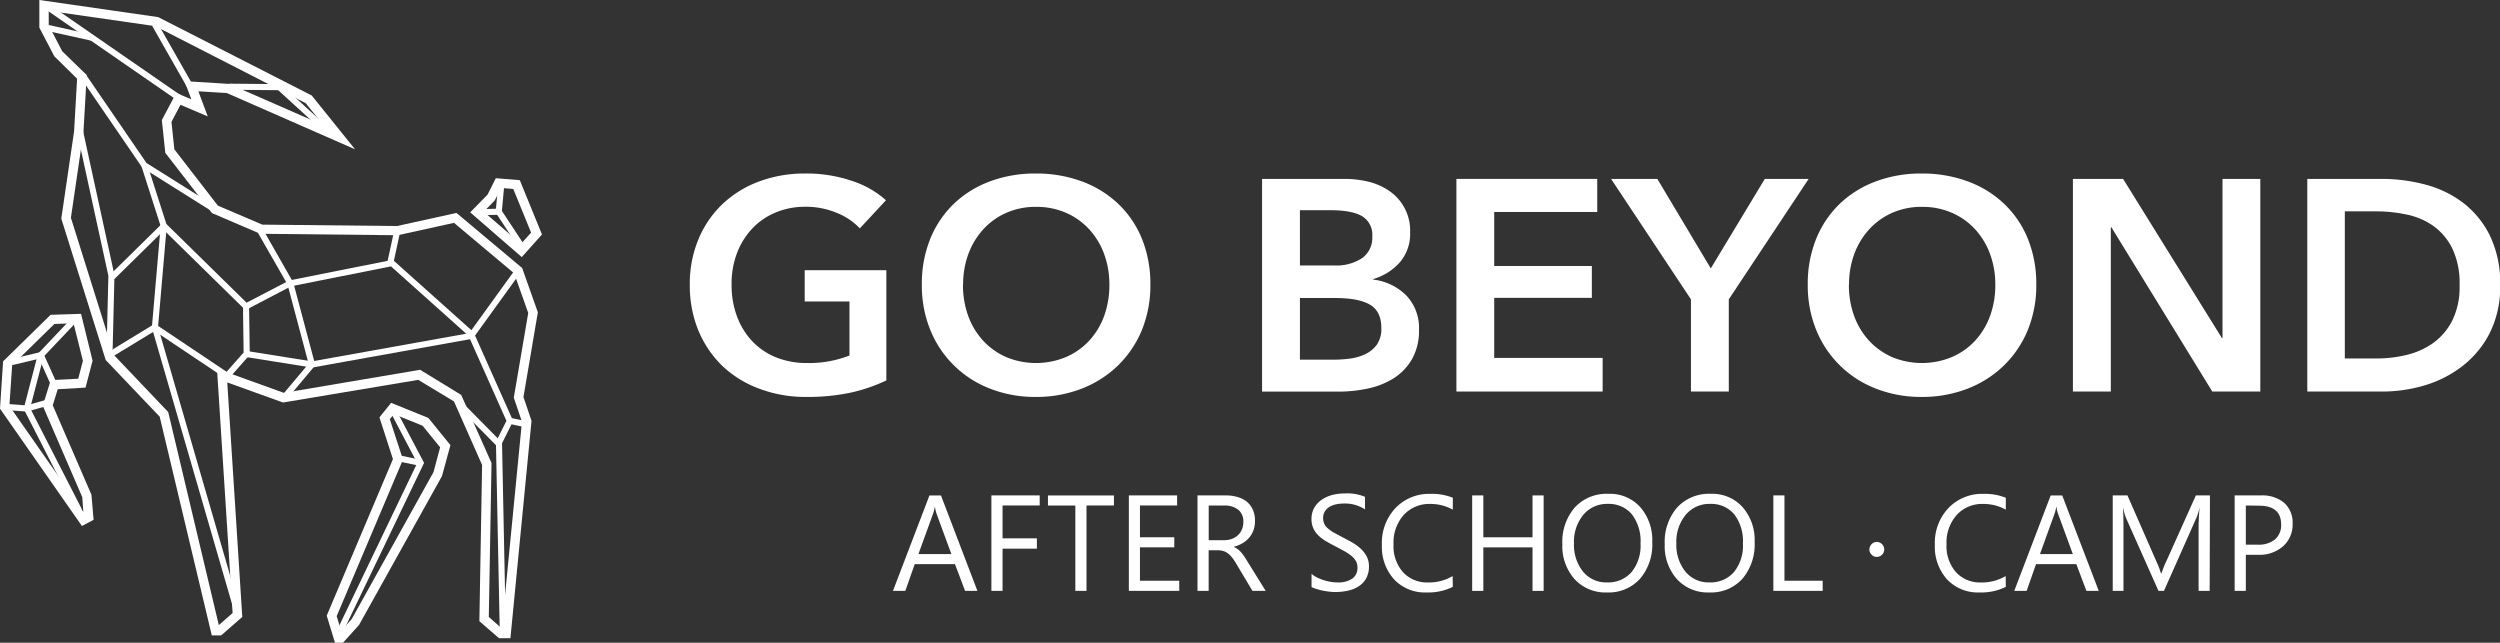
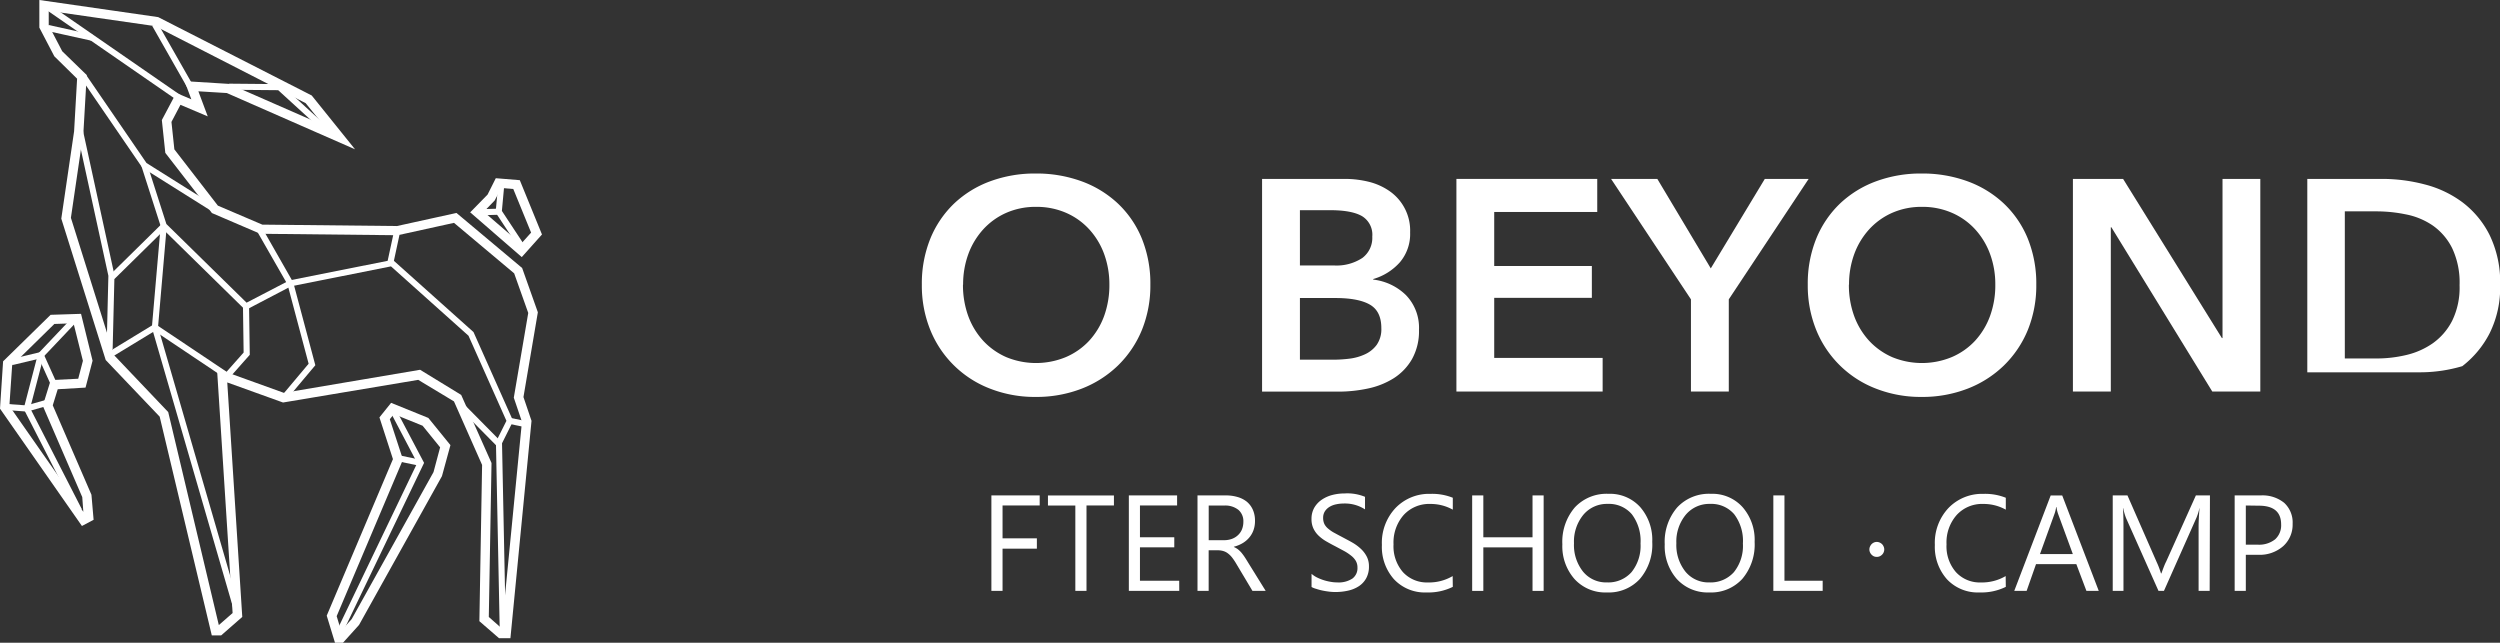
<svg xmlns="http://www.w3.org/2000/svg" viewBox="0 0 533.09 137.05">
  <rect x="0" y="0" width="533.09" height="137.05" fill="#333333" stroke="none" />
  <defs>
    <style>.cls-1{fill:#fff;}</style>
  </defs>
  <g id="Layer_2" data-name="Layer 2">
    <g id="图层_1" data-name="图层 1">
-       <path class="cls-1" d="M208.42,126h-2.63l-2.15-5.7h-8.59l-2,5.7h-2.64l7.78-20.35h2.46Zm-5.55-7.85-3.19-8.67a9.55,9.55,0,0,1-.31-1.36h-.05a8.47,8.47,0,0,1-.33,1.36l-3.15,8.67Z" />
      <path class="cls-1" d="M221.7,107.79h-7.92v7h7.32V117h-7.32v9H211.4V105.64h10.3Z" />
      <path class="cls-1" d="M237.53,107.79h-5.85V126H229.3v-18.2h-5.84v-2.15h14.07Z" />
      <path class="cls-1" d="M251.46,126H240.71V105.64H251v2.15h-7.92v6.78h7.32v2.14h-7.32v7.13h8.37Z" />
      <path class="cls-1" d="M269.89,126h-2.82l-3.4-5.7a13.37,13.37,0,0,0-.9-1.36,4.86,4.86,0,0,0-.9-.91,3,3,0,0,0-1-.52,4,4,0,0,0-1.19-.17h-1.95V126h-2.38V105.64h6.05a8.59,8.59,0,0,1,2.45.33,5.61,5.61,0,0,1,2,1,4.74,4.74,0,0,1,1.29,1.7,5.68,5.68,0,0,1,.47,2.38,5.78,5.78,0,0,1-.32,2,5.06,5.06,0,0,1-.91,1.58,5.44,5.44,0,0,1-1.41,1.19,7,7,0,0,1-1.86.76v.06a4.33,4.33,0,0,1,.88.51,5.81,5.81,0,0,1,.72.69c.22.27.45.57.67.9s.47.73.74,1.18Zm-12.15-18.2v7.39H261a4.92,4.92,0,0,0,1.65-.27,3.7,3.7,0,0,0,1.3-.78,3.43,3.43,0,0,0,.87-1.23,4.32,4.32,0,0,0,.31-1.64,3.18,3.18,0,0,0-1.06-2.55,4.49,4.49,0,0,0-3-.92Z" />
      <path class="cls-1" d="M279.67,125.17v-2.81a5.62,5.62,0,0,0,1.15.77,10.38,10.38,0,0,0,1.41.57,10.09,10.09,0,0,0,1.49.36,7.82,7.82,0,0,0,1.39.13,5.36,5.36,0,0,0,3.27-.82,2.75,2.75,0,0,0,1.08-2.35,2.79,2.79,0,0,0-.36-1.43,4,4,0,0,0-1-1.11,10.1,10.1,0,0,0-1.51-1l-1.87-1c-.71-.36-1.37-.73-2-1.09a8.52,8.52,0,0,1-1.6-1.22,5.17,5.17,0,0,1-1.07-1.52,4.66,4.66,0,0,1-.39-2,4.75,4.75,0,0,1,.61-2.42,5.27,5.27,0,0,1,1.6-1.69,7.18,7.18,0,0,1,2.25-1,10.25,10.25,0,0,1,2.58-.32,9.89,9.89,0,0,1,4.37.72v2.68a7.89,7.89,0,0,0-4.61-1.25,7.51,7.51,0,0,0-1.55.17,4.37,4.37,0,0,0-1.39.53,3.1,3.1,0,0,0-1,.95,2.57,2.57,0,0,0-.38,1.42,3,3,0,0,0,.29,1.35,3.18,3.18,0,0,0,.86,1,7.33,7.33,0,0,0,1.38.91c.54.3,1.16.62,1.87,1s1.41.74,2.06,1.13a9.68,9.68,0,0,1,1.71,1.32,6,6,0,0,1,1.17,1.61,4.5,4.5,0,0,1,.43,2,5.12,5.12,0,0,1-.59,2.55,4.77,4.77,0,0,1-1.58,1.7,6.87,6.87,0,0,1-2.3.94,12.12,12.12,0,0,1-2.74.29,11.42,11.42,0,0,1-1.19-.07c-.47-.06-.95-.13-1.44-.23a11.28,11.28,0,0,1-1.39-.37A4.31,4.31,0,0,1,279.67,125.17Z" />
      <path class="cls-1" d="M309.79,125.14a11.77,11.77,0,0,1-5.59,1.19,9,9,0,0,1-6.93-2.79,10.33,10.33,0,0,1-2.6-7.34,10.82,10.82,0,0,1,2.92-7.89,9.91,9.91,0,0,1,7.43-3,11.79,11.79,0,0,1,4.77.83v2.54a9.68,9.68,0,0,0-4.8-1.22,7.36,7.36,0,0,0-5.67,2.35,8.86,8.86,0,0,0-2.17,6.26,8.41,8.41,0,0,0,2,5.92,6.92,6.92,0,0,0,5.33,2.21,9.93,9.93,0,0,0,5.28-1.36Z" />
      <path class="cls-1" d="M329.16,126h-2.37v-9.28H316.3V126h-2.38V105.64h2.38v8.93h10.49v-8.93h2.37Z" />
      <path class="cls-1" d="M342.65,126.33a8.87,8.87,0,0,1-6.9-2.85,10.56,10.56,0,0,1-2.6-7.42,11.25,11.25,0,0,1,2.64-7.84,9.24,9.24,0,0,1,7.2-2.92,8.68,8.68,0,0,1,6.77,2.84,10.63,10.63,0,0,1,2.56,7.42,11.25,11.25,0,0,1-2.63,7.88A9,9,0,0,1,342.65,126.33Zm.17-18.88a6.54,6.54,0,0,0-5.19,2.32,9,9,0,0,0-2,6.07,9.09,9.09,0,0,0,1.94,6.06,6.33,6.33,0,0,0,5.07,2.29,6.63,6.63,0,0,0,5.26-2.19,8.93,8.93,0,0,0,1.92-6.11,9.41,9.41,0,0,0-1.86-6.24A6.42,6.42,0,0,0,342.82,107.45Z" />
      <path class="cls-1" d="M364.48,126.33a8.9,8.9,0,0,1-6.91-2.85,10.6,10.6,0,0,1-2.59-7.42,11.25,11.25,0,0,1,2.64-7.84,9.22,9.22,0,0,1,7.2-2.92,8.65,8.65,0,0,1,6.76,2.84,10.59,10.59,0,0,1,2.57,7.42,11.3,11.3,0,0,1-2.63,7.88A9,9,0,0,1,364.48,126.33Zm.17-18.88a6.54,6.54,0,0,0-5.19,2.32,9,9,0,0,0-2,6.07,9.09,9.09,0,0,0,1.94,6.06,6.33,6.33,0,0,0,5.07,2.29,6.63,6.63,0,0,0,5.26-2.19,8.93,8.93,0,0,0,1.92-6.11,9.41,9.41,0,0,0-1.86-6.24A6.42,6.42,0,0,0,364.65,107.45Z" />
      <path class="cls-1" d="M388.66,126H378.14V105.64h2.37v18.2h8.15Z" />
      <path class="cls-1" d="M400.19,118.75a1.58,1.58,0,0,1-.61-.12,1.69,1.69,0,0,1-.49-.35,1.64,1.64,0,0,1-.34-.5,1.52,1.52,0,0,1,0-1.23,1.87,1.87,0,0,1,.34-.52,1.66,1.66,0,0,1,.49-.34,1.42,1.42,0,0,1,.61-.13,1.47,1.47,0,0,1,.62.13,1.75,1.75,0,0,1,.51.34,1.67,1.67,0,0,1,.34.52,1.52,1.52,0,0,1,0,1.23,1.48,1.48,0,0,1-.34.5,1.78,1.78,0,0,1-.51.35A1.63,1.63,0,0,1,400.19,118.75Z" />
      <path class="cls-1" d="M427.71,125.14a11.81,11.81,0,0,1-5.6,1.19,9,9,0,0,1-6.93-2.79,10.37,10.37,0,0,1-2.6-7.34,10.82,10.82,0,0,1,2.92-7.89,9.93,9.93,0,0,1,7.43-3,11.88,11.88,0,0,1,4.78.83v2.54a9.74,9.74,0,0,0-4.81-1.22,7.32,7.32,0,0,0-5.66,2.35,8.81,8.81,0,0,0-2.17,6.26,8.36,8.36,0,0,0,2,5.92,6.88,6.88,0,0,0,5.32,2.21,10,10,0,0,0,5.29-1.36Z" />
      <path class="cls-1" d="M447.53,126H444.9l-2.15-5.7h-8.6l-2,5.7h-2.64l7.77-20.35h2.46ZM442,118.14l-3.18-8.67a8.33,8.33,0,0,1-.31-1.36h-.06a7.63,7.63,0,0,1-.32,1.36L435,118.14Z" />
      <path class="cls-1" d="M471.18,126h-2.36V112.34c0-1.08.07-2.4.2-4H469a12.19,12.19,0,0,1-.61,2L461.43,126h-1.16l-6.92-15.53a12.35,12.35,0,0,1-.6-2.08h-.06c.07.81.11,2.14.11,4V126h-2.29V105.64h3.14l6.22,14.19a18.06,18.06,0,0,1,.93,2.44h.09c.4-1.11.73-2,1-2.49l6.35-14.14h3Z" />
      <path class="cls-1" d="M478.89,118.3V126h-2.38V105.64h5.57a7.32,7.32,0,0,1,5,1.59,5.69,5.69,0,0,1,1.79,4.48,6.16,6.16,0,0,1-2,4.74,7.56,7.56,0,0,1-5.36,1.85Zm0-10.51v8.35h2.49a5.49,5.49,0,0,0,3.75-1.13,4,4,0,0,0,1.29-3.18q0-4-4.75-4Z" />
      <g id="字母">
-         <path class="cls-1" d="M189,81.12a35.49,35.49,0,0,1-7.59,2.6,44.19,44.19,0,0,1-9.51.92,27.69,27.69,0,0,1-10-1.76A23,23,0,0,1,154,78a22.61,22.61,0,0,1-5.09-7.55,25.18,25.18,0,0,1-1.82-9.71A24.65,24.65,0,0,1,149,50.86a22.05,22.05,0,0,1,5.18-7.46,23.06,23.06,0,0,1,7.79-4.74A27.69,27.69,0,0,1,171.66,37a30.07,30.07,0,0,1,10,1.57,20.24,20.24,0,0,1,7.26,4.13l-5.57,6a13.75,13.75,0,0,0-4.83-3.27,16.92,16.92,0,0,0-6.76-1.34,16.08,16.08,0,0,0-6.5,1.28,14.5,14.5,0,0,0-5,3.52,15.83,15.83,0,0,0-3.17,5.25A18.54,18.54,0,0,0,156,60.69a19.13,19.13,0,0,0,1.12,6.69,15.65,15.65,0,0,0,3.2,5.29,14.41,14.41,0,0,0,5.06,3.49,17.41,17.41,0,0,0,6.76,1.25,23.37,23.37,0,0,0,9-1.61V64.28h-9.55V57.62H189v23.5Z" />
        <path class="cls-1" d="M196.57,60.69a25.54,25.54,0,0,1,1.82-9.83,21.76,21.76,0,0,1,5.06-7.46,22.43,22.43,0,0,1,7.69-4.74,27.44,27.44,0,0,1,9.7-1.66,28,28,0,0,1,9.8,1.66,22.65,22.65,0,0,1,7.74,4.74,21.44,21.44,0,0,1,5.1,7.46,25.54,25.54,0,0,1,1.82,9.83,25.18,25.18,0,0,1-1.82,9.71,22.49,22.49,0,0,1-5.1,7.55,23.08,23.08,0,0,1-7.74,4.93,26.68,26.68,0,0,1-9.8,1.76,26.18,26.18,0,0,1-9.7-1.76A22.37,22.37,0,0,1,198.39,70.4a25.18,25.18,0,0,1-1.82-9.71Zm8.77,0a19.36,19.36,0,0,0,1.12,6.69,15.81,15.81,0,0,0,3.2,5.29,14.85,14.85,0,0,0,4.93,3.49,16.63,16.63,0,0,0,12.65,0,14.71,14.71,0,0,0,5-3.49,15.81,15.81,0,0,0,3.2-5.29,19.36,19.36,0,0,0,1.12-6.69,18.77,18.77,0,0,0-1.12-6.53,15.83,15.83,0,0,0-3.17-5.25,14.57,14.57,0,0,0-4.93-3.52,15.68,15.68,0,0,0-6.41-1.28,15.45,15.45,0,0,0-6.37,1.28,14.65,14.65,0,0,0-4.9,3.52,16,16,0,0,0-3.17,5.25,18.77,18.77,0,0,0-1.12,6.53Z" />
        <path class="cls-1" d="M269.12,38.15H286.8a21.16,21.16,0,0,1,5.06.61,13.31,13.31,0,0,1,4.45,2,10.24,10.24,0,0,1,4.38,8.81,9.31,9.31,0,0,1-2.17,6.34,12.09,12.09,0,0,1-5.7,3.59v.12a11.92,11.92,0,0,1,7,3.33,10,10,0,0,1,2.76,7.37,12.24,12.24,0,0,1-1.48,6.24,11.8,11.8,0,0,1-3.87,4.07,16.81,16.81,0,0,1-5.51,2.21,30.25,30.25,0,0,1-6.31.67H269.12V38.15Zm8.07,18.45h7.18A10,10,0,0,0,290.51,55a5.34,5.34,0,0,0,2.11-4.54,4.64,4.64,0,0,0-2.17-4.36c-1.45-.85-3.72-1.28-6.79-1.28h-6.47V56.6Zm0,20.1h7.24a29,29,0,0,0,3.33-.22,11,11,0,0,0,3.3-.93,6.43,6.43,0,0,0,2.49-2,5.84,5.84,0,0,0,1-3.59q0-3.59-2.44-5t-7.36-1.41h-7.56V76.7Z" />
        <polygon class="cls-1" points="310.56 38.15 340.59 38.15 340.59 45.2 318.62 45.2 318.62 56.72 339.44 56.72 339.44 63.51 318.62 63.51 318.62 76.32 341.74 76.32 341.74 83.49 310.56 83.49 310.56 38.15 310.56 38.15" />
        <polygon class="cls-1" points="360.57 63.83 343.54 38.15 353.4 38.15 364.8 57.23 376.32 38.15 385.67 38.15 368.64 63.83 368.64 83.49 360.57 83.49 360.57 63.83 360.57 63.83" />
        <path class="cls-1" d="M385.48,60.69a25.54,25.54,0,0,1,1.82-9.83,21.76,21.76,0,0,1,5.06-7.46,22.43,22.43,0,0,1,7.69-4.74,27.48,27.48,0,0,1,9.7-1.66,28,28,0,0,1,9.8,1.66,22.55,22.55,0,0,1,7.74,4.74,21.44,21.44,0,0,1,5.1,7.46,25.54,25.54,0,0,1,1.82,9.83,25.18,25.18,0,0,1-1.82,9.71,22.49,22.49,0,0,1-5.1,7.55,23,23,0,0,1-7.74,4.93,26.68,26.68,0,0,1-9.8,1.76,26.22,26.22,0,0,1-9.7-1.76A22.37,22.37,0,0,1,387.3,70.4a25.18,25.18,0,0,1-1.82-9.71Zm8.77,0a19.36,19.36,0,0,0,1.12,6.69,15.81,15.81,0,0,0,3.2,5.29,14.85,14.85,0,0,0,4.93,3.49,16.63,16.63,0,0,0,12.65,0,14.61,14.61,0,0,0,5-3.49,15.81,15.81,0,0,0,3.2-5.29,19.13,19.13,0,0,0,1.12-6.69,18.54,18.54,0,0,0-1.12-6.53,15.83,15.83,0,0,0-3.17-5.25,14.51,14.51,0,0,0-4.94-3.52,15.6,15.6,0,0,0-6.4-1.28,15.42,15.42,0,0,0-6.37,1.28,14.65,14.65,0,0,0-4.9,3.52,16,16,0,0,0-3.17,5.25,18.77,18.77,0,0,0-1.12,6.53Z" />
        <polygon class="cls-1" points="442.02 38.15 452.72 38.15 473.79 72.09 473.92 72.09 473.92 38.15 481.98 38.15 481.98 83.49 471.74 83.49 450.22 48.46 450.1 48.46 450.1 83.49 442.02 83.49 442.02 38.15 442.02 38.15" />
-         <path class="cls-1" d="M492,38.15h16.08a35.6,35.6,0,0,1,8.9,1.16,23,23,0,0,1,8.07,3.8,19.92,19.92,0,0,1,5.82,7,23,23,0,0,1,2.25,10.72,21.81,21.81,0,0,1-2.25,10.25,20.85,20.85,0,0,1-5.82,7A24.46,24.46,0,0,1,517,82.18a31.76,31.76,0,0,1-8.9,1.31H492V38.15Zm14.8,38.29a27.38,27.38,0,0,0,6.27-.73,16.48,16.48,0,0,0,5.67-2.5,13.31,13.31,0,0,0,4.13-4.77,16.09,16.09,0,0,0,1.6-7.62,17.14,17.14,0,0,0-1.6-7.94,12.92,12.92,0,0,0-4.13-4.8A15.36,15.36,0,0,0,513,45.71a31,31,0,0,0-6.27-.64H500V76.44Z" />
+         <path class="cls-1" d="M492,38.15h16.08a35.6,35.6,0,0,1,8.9,1.16,23,23,0,0,1,8.07,3.8,19.92,19.92,0,0,1,5.82,7,23,23,0,0,1,2.25,10.72,21.81,21.81,0,0,1-2.25,10.25,20.85,20.85,0,0,1-5.82,7a31.76,31.76,0,0,1-8.9,1.31H492V38.15Zm14.8,38.29a27.38,27.38,0,0,0,6.27-.73,16.48,16.48,0,0,0,5.67-2.5,13.31,13.31,0,0,0,4.13-4.77,16.09,16.09,0,0,0,1.6-7.62,17.14,17.14,0,0,0-1.6-7.94,12.92,12.92,0,0,0-4.13-4.8A15.36,15.36,0,0,0,513,45.71a31,31,0,0,0-6.27-.64H500V76.44Z" />
      </g>
      <g id="鹿">
        <g id="轮廓">
          <path class="cls-1" d="M17.47,112.16,0,87.14.66,77.05l10.13-9.92,6.49-.21,2.46,10-1.5,5.73L12.31,83l-1.06,3.43,8.25,19.07.46,5.34ZM2,86.57l15.77,22.57L17.54,106,9.12,86.53l1.7-5.48,5.86-.29,1-3.82-2-8-4.09.14-9,8.83Z" />
          <path class="cls-1" d="M73.14,137.05H71.43l-1.76-5.77L83.79,97.9,80.91,89,83.4,85.9l7.94,3.22,4.71,5.8-1.81,6.61L76.56,133.26Zm-1.35-5.66.95,3.12L75,132l17.44-31.33,1.41-5.28-3.74-4.61L84,88.31l-.88,1.08L85.93,98Z" />
          <path class="cls-1" d="M111.26,54.82l-11-9.54,3.71-3.79L105.72,38l5.12.42L115.57,50Zm-8.11-9.66L111.09,52l2.16-2.4-3.8-9.3-2.56-.21-1.41,2.66Z" />
          <path class="cls-1" d="M108.84,136.09h-2.43l-4.19-3.63.58-33.32-6-13.55L89.18,81,60.35,85.83,48.46,81.55l3.2,50-4.5,3.94h-2L34.05,88.85,22.54,76.77,13.07,46.62,15.8,28l.64-11.22L11.58,12,8.39,5.89V0L33.73,3.65,66.47,20.36l9.24,11.48-27.34-12-6.07-.37,2,5.35-5.82-2.47L36.56,26l.62,5.85,9.28,12,9.48,4.05,28.7.3,12.7-2.79,14,11.74,3.35,9.44-3.07,18.08,1.72,5.07Zm-4.61-4.53L107,134l4.3-44.07-1.74-5.13,3.08-18.07-3-8.44L96.81,47.52l-12,2.64h-.11l-29.21-.31L45.19,45.43,35.25,32.6l-.74-7,3.07-5.79,3.22,1.37-1.45-3.88,9.5.59L69,26.72,65.18,22,33.12,5.58,10.39,2.31V5.4l2.88,5.53L18.49,16l-.7,12.22L15.12,46.45l9.19,29.27L35.87,87.87l10.79,45.42,2.94-2.57L46.27,78.63l14.26,5.14,29.05-4.92,8.76,5.36,6.47,14.52Z" />
        </g>
        <g id="线">
          <rect class="cls-1" x="23.48" y="-5.77" width="1.3" height="33.85" transform="translate(1.23 24.66) rotate(-55.35)" />
          <rect class="cls-1" x="36.11" y="4.2" width="1.3" height="15.16" transform="translate(-1.01 19.73) rotate(-29.65)" />
          <rect class="cls-1" x="14.27" y="2.18" width="1.3" height="9.65" transform="translate(4.86 20.06) rotate(-77.54)" />
          <polygon class="cls-1" points="69.28 28.33 59.32 19.23 48.85 19.14 48.86 17.84 59.83 17.94 70.16 27.37 69.28 28.33" />
          <polygon class="cls-1" points="44.66 44.73 30.32 35.72 17.17 16.52 18.24 15.79 31.24 34.76 45.35 43.63 44.66 44.73" />
          <polygon class="cls-1" points="24.02 74.48 22.73 74.45 23.11 58.81 16.22 27.2 17.49 26.92 24.41 58.68 24.02 74.48" />
          <polygon class="cls-1" points="106.56 134.33 105.75 94.22 107.99 89.74 99.9 71.59 83.37 56.8 62.05 61.05 52.34 66.13 34.34 48.47 30.16 35.44 31.4 35.04 35.48 47.77 52.58 64.54 61.71 59.79 83.75 55.4 100.97 70.81 109.42 89.77 107.05 94.52 107.86 134.3 106.56 134.33" />
          <rect class="cls-1" x="102.02" y="85.57" width="1.3" height="10.64" transform="translate(-34.25 98.37) rotate(-44.65)" />
          <rect class="cls-1" x="109.58" y="88.51" width="1.3" height="3.11" transform="translate(-0.16 179.93) rotate(-78.4)" />
          <polygon class="cls-1" points="49.95 130.42 32.38 69.87 32.39 69.75 34.27 48.07 35.56 48.18 33.7 69.74 51.2 130.06 49.95 130.42" />
          <polygon class="cls-1" points="47.67 80.42 32.98 70.58 24.1 75.98 23.42 74.87 33.01 69.03 48.4 79.33 47.67 80.42" />
          <polygon class="cls-1" points="49.14 80.31 48.17 79.44 51.95 75.17 51.81 65.34 53.11 65.32 53.26 75.66 49.14 80.31" />
          <rect class="cls-1" x="21.73" y="53" width="15.36" height="1.3" transform="translate(-29.18 36.04) rotate(-44.54)" />
          <polygon class="cls-1" points="61.61 84.58 60.62 83.74 65.81 77.56 61.31 60.66 54.78 49.26 55.91 48.62 62.54 60.25 67.24 77.88 61.61 84.58" />
-           <polygon class="cls-1" points="66.53 78.38 52.5 76.14 52.71 74.86 66.52 77.06 100.06 71.04 109.65 57.76 110.71 58.52 100.81 72.22 100.55 72.27 66.53 78.38" />
          <rect class="cls-1" x="80.81" y="52.29" width="6.17" height="1.3" transform="translate(14.49 123.82) rotate(-77.85)" />
          <polygon class="cls-1" points="110.59 52.76 105.68 45.31 106.21 39.65 107.5 39.77 107.02 44.98 111.68 52.04 110.59 52.76" />
          <rect class="cls-1" x="102.29" y="44.55" width="4.06" height="1.3" transform="translate(-1.28 3.08) rotate(-1.68)" />
          <polygon class="cls-1" points="72.98 135.08 71.81 134.51 88.97 98.73 83.42 88.18 84.57 87.58 90.43 98.7 72.98 135.08" />
          <rect class="cls-1" x="86.59" y="95.68" width="1.3" height="5.03" transform="translate(-26.76 163.45) rotate(-78.17)" />
          <polygon class="cls-1" points="16.27 109.14 5.04 87.18 8.11 75.41 15.45 67.67 16.39 68.57 9.29 76.06 6.42 87.03 17.43 108.54 16.27 109.14" />
          <polygon class="cls-1" points="10.7 81.74 8.33 76.49 2.81 77.81 2.5 76.54 9.07 74.97 11.88 81.2 10.7 81.74" />
          <polygon class="cls-1" points="5.8 87.77 1.39 87.44 1.49 86.14 5.66 86.45 9.78 85.27 10.14 86.52 5.8 87.77" />
        </g>
      </g>
    </g>
  </g>
</svg>